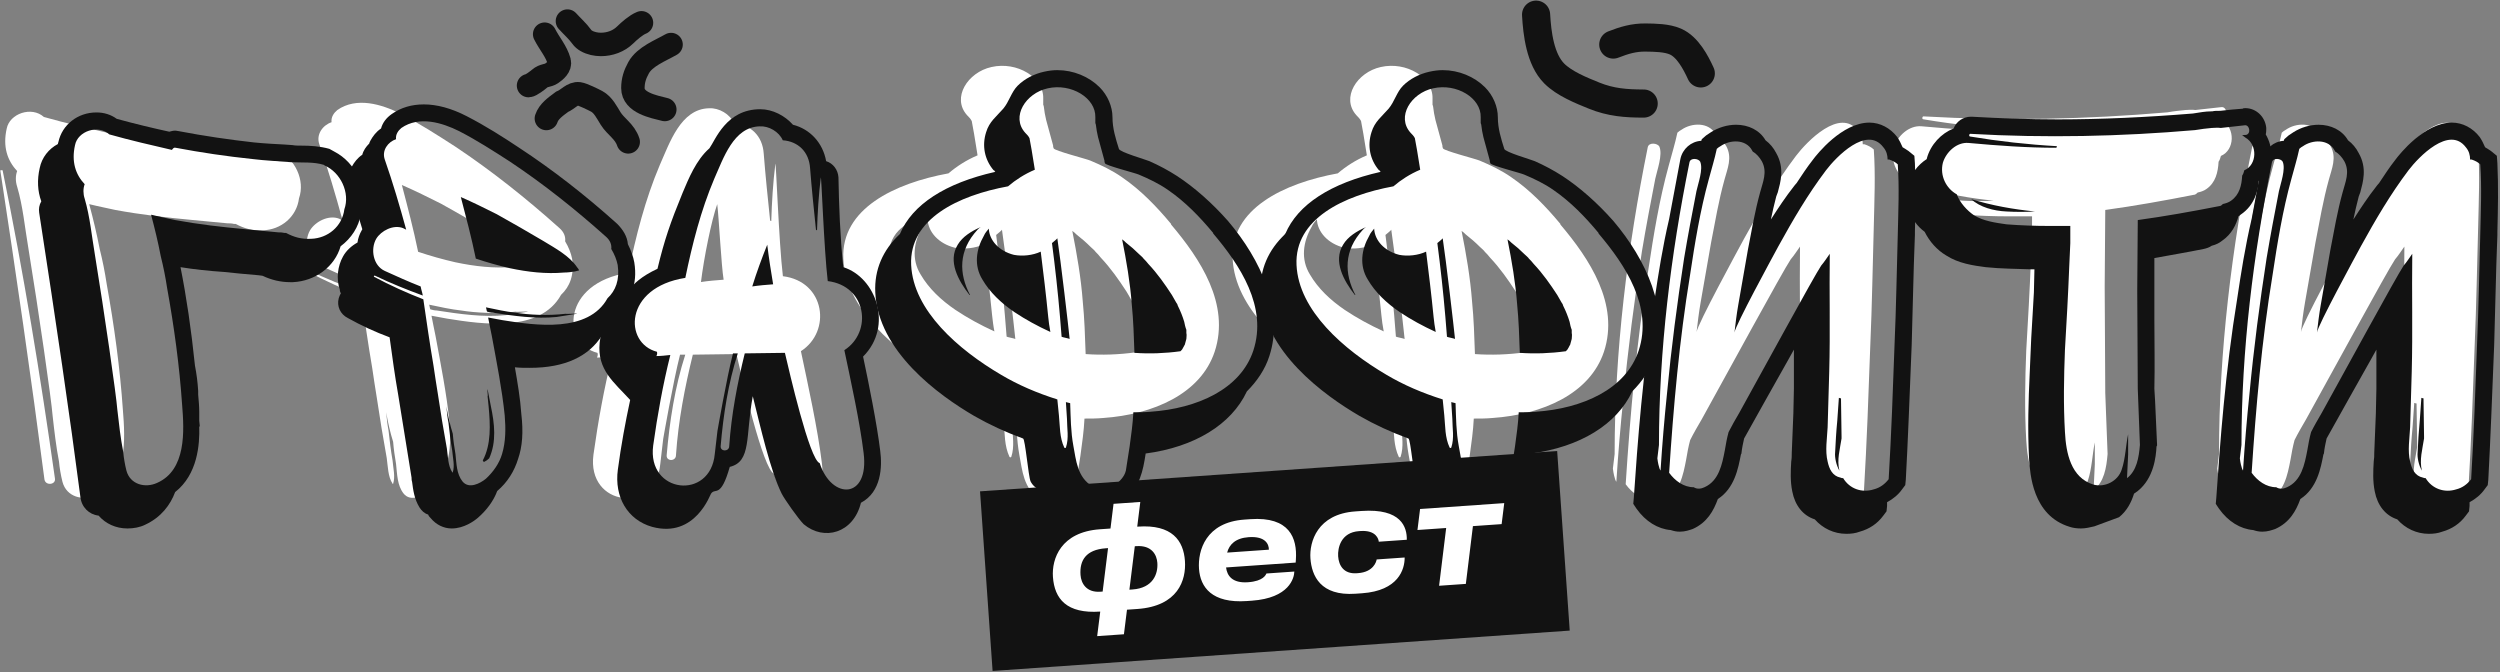
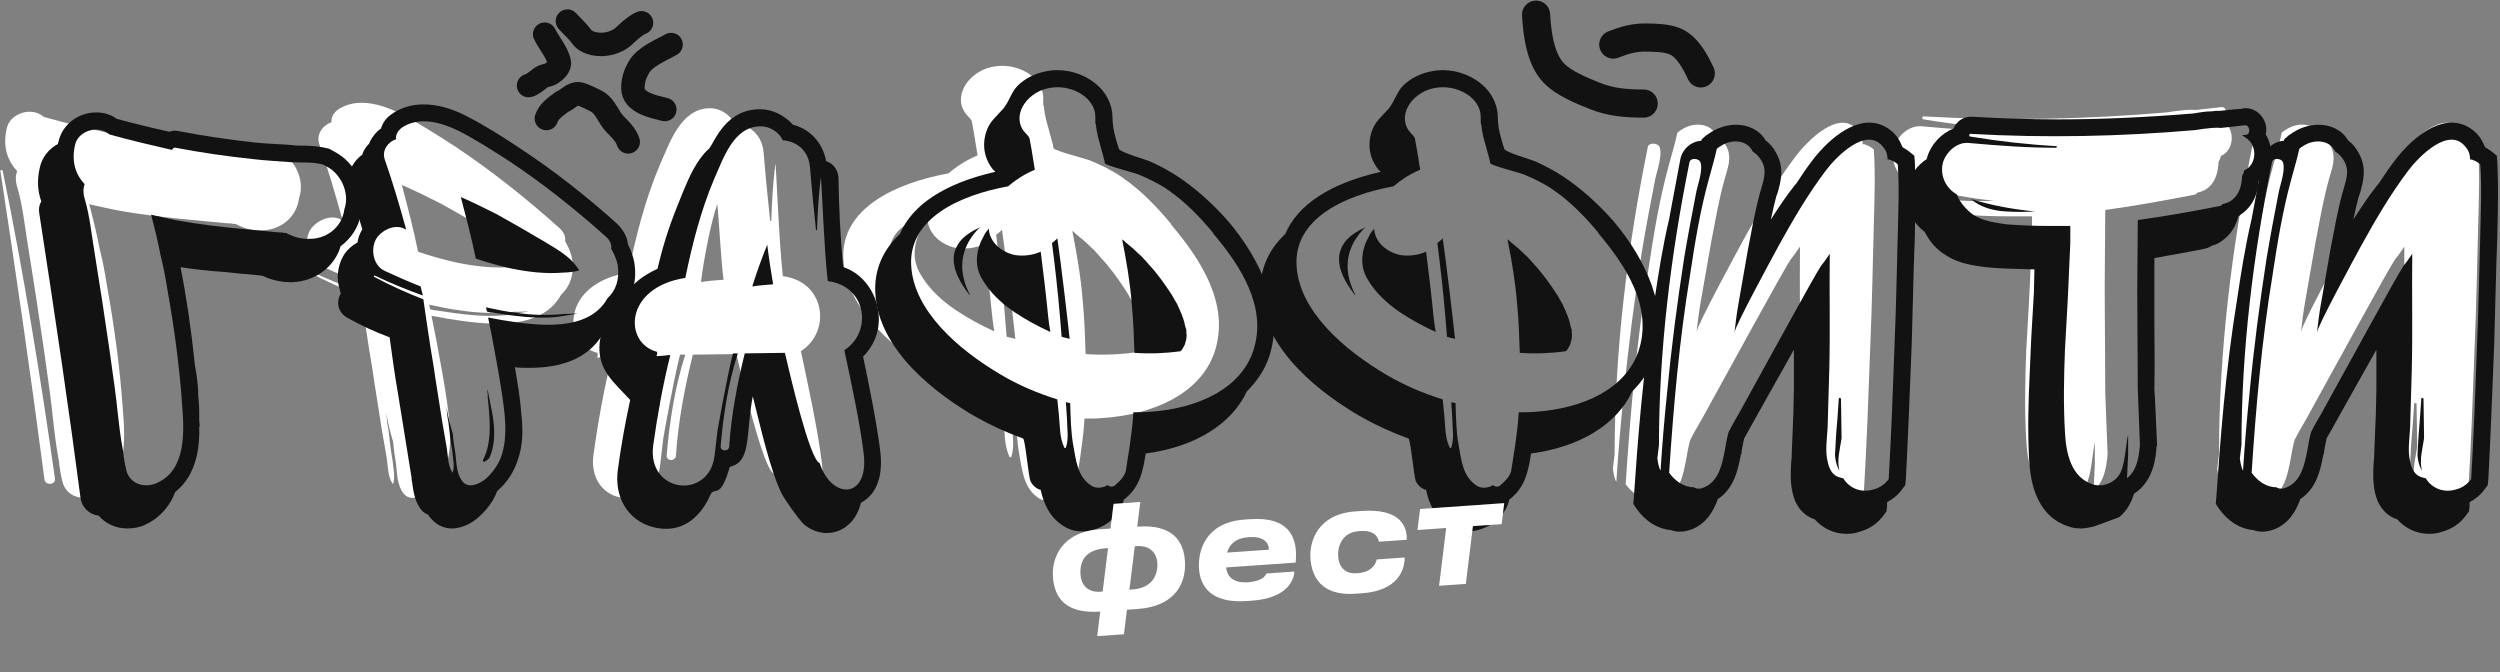
<svg xmlns="http://www.w3.org/2000/svg" width="1131" height="304" viewBox="0 0 1131 304" fill="none">
  <rect x="0" y="0" width="1131" height="304" fill="#808080" stroke="none" />
  <path d="M135.267 89.729C134.215 98.142 127.117 103.926 118.967 104.188C114.235 104.451 110.555 103.4 106.611 101.297H105.823C104.771 101.034 103.983 101.034 102.931 101.034L86.369 99.456C75.064 98.405 63.497 97.09 52.193 94.987C48.775 94.198 44.569 93.41 40.363 92.358C42.203 99.194 43.78 105.766 45.095 112.601C46.409 117.859 47.461 123.117 48.249 128.374C51.667 147.303 54.296 166.494 55.61 185.685C56.662 198.567 57.714 217.758 43.255 224.067C37.471 226.696 30.11 224.856 28.27 218.021C27.481 214.866 26.955 211.711 26.692 208.819C25.378 201.984 24.589 195.149 23.8 188.051C23.275 180.953 17.491 140.73 12.759 111.812C11.182 102.611 10.393 93.41 7.764 84.472C6.975 82.106 6.975 79.477 7.764 77.373C3.295 72.641 1.192 66.332 3.032 58.182C4.346 51.347 14.336 47.929 19.857 52.925C30.11 55.816 40.363 58.182 50.615 60.548C51.141 59.76 51.667 59.234 52.456 59.497C65.075 61.863 77.43 63.703 90.049 65.017C96.359 65.806 102.931 66.069 109.24 66.595C114.498 66.858 120.282 66.332 125.277 67.909L125.54 68.172C133.426 71.59 138.159 81.58 135.267 89.729ZM24.852 216.443C25.378 219.335 20.646 219.861 20.12 216.969C14.073 170.437 7.238 123.642 0.14 77.111C-0.123 77.111 1.192 76.848 1.192 77.111C10.656 123.38 18.28 169.911 24.852 216.443Z" fill="white" />
  <path d="M253.831 133.369C244.367 150.457 218.603 146.777 202.304 144.148C199.938 143.622 197.572 143.359 195.206 142.834C195.732 145.988 196.521 149.143 197.046 152.035C199.412 164.916 202.041 178.061 203.356 190.943C203.882 197.252 203.882 203.824 202.041 209.871C200.727 214.34 197.835 218.546 194.155 221.964C191.263 224.33 185.742 227.222 182.587 223.278C179.695 219.598 179.695 214.603 179.17 209.871C178.644 206.716 178.118 203.299 177.855 199.881C176.541 195.675 175.489 191.206 174.701 186.474C174.963 189.365 175.226 191.994 175.752 194.623C176.278 199.355 176.804 203.824 177.592 208.294C177.855 211.711 178.907 215.655 177.855 218.809C177.855 219.072 177.855 219.072 177.592 218.809C175.489 215.655 175.489 210.923 174.963 207.242L172.597 193.572C171.283 184.633 169.706 175.695 168.391 166.494C166.551 155.715 164.974 144.674 163.396 133.895C155.247 130.74 147.097 127.06 139.21 122.854C138.947 122.591 139.21 122.065 139.736 122.328C147.36 126.008 155.247 129.163 163.133 132.055C162.87 130.478 162.345 129.163 162.082 127.586C156.035 125.22 150.252 122.591 144.468 119.962C138.684 117.333 137.37 109.183 140.262 104.188C142.628 100.245 148.674 97.09 153.406 98.931L154.984 99.719C151.829 88.152 148.411 76.585 144.468 65.28C142.891 60.811 146.045 56.605 149.989 55.291C149.726 52.925 151.04 51.084 152.618 49.77C161.293 43.723 172.597 47.141 181.01 51.347C189.685 55.816 197.835 61.074 205.985 66.332C222.547 77.373 238.057 89.729 253.042 103.137C255.145 104.977 255.934 107.08 255.671 109.183C257.249 111.812 258.3 114.441 258.826 117.07C259.878 124.431 257.774 129.689 253.831 133.369ZM222.284 105.24C214.66 100.771 207.036 96.302 199.412 92.095C193.629 89.204 187.845 86.312 181.799 83.683C184.428 93.673 187.056 103.663 189.16 113.915C194.68 115.756 200.201 117.333 205.985 118.647C214.66 120.488 223.598 121.539 232.537 120.751C234.377 120.751 236.217 120.488 237.795 120.225L239.898 119.699C239.635 119.173 239.372 118.647 238.846 118.122C235.166 112.601 228.33 108.92 222.284 105.24ZM208.614 140.467C203.882 139.942 199.149 138.89 194.155 137.839C194.417 138.627 194.417 139.416 194.68 139.942C195.732 140.205 196.521 140.467 197.572 140.467C207.825 142.045 218.603 143.622 228.856 142.571L238.846 140.993C238.846 140.73 233.325 141.256 233.325 140.993C224.387 142.045 215.186 141.519 208.614 140.467ZM195.469 186.736C196.258 195.412 196.783 205.139 192.577 213.026L193.103 213.814C194.155 213.289 194.943 212.763 195.732 211.974C199.412 203.824 198.361 194.886 196.521 186.211L194.943 178.061C194.68 178.324 195.206 181.479 194.943 181.479L195.469 186.736Z" fill="white" />
  <path d="M350.24 214.34C345.246 212.763 335.256 169.123 333.152 160.184L313.436 160.447C309.755 175.432 306.863 190.417 305.812 205.928C305.812 208.819 301.343 208.819 301.605 205.928C302.92 190.68 305.286 175.169 310.018 160.447H307.652C304.497 172.803 300.028 198.567 300.028 198.567L298.714 209.871C296.611 232.743 265.326 229.325 268.481 205.665C270.584 190.68 273.213 175.958 276.894 161.236C274.528 161.499 272.162 161.762 270.058 161.762C270.321 161.236 270.584 160.447 270.321 159.659C254.022 155.452 254.022 128.112 284.255 123.38C287.672 106.817 291.878 90.255 298.451 74.745C302.92 64.755 307.915 49.244 320.797 48.981C325.266 48.718 330.261 51.61 332.101 55.816C339.462 56.342 344.983 61.337 345.508 69.487C346.297 79.477 347.349 89.729 348.4 99.719C348.663 99.982 348.663 99.982 348.926 99.982C349.189 91.307 349.715 82.631 350.766 74.219C351.029 71.59 352.344 109.709 354.184 124.957C373.375 127.323 376.267 149.932 362.334 158.87C365.488 173.855 369.957 194.097 371.798 209.345C374.689 232.217 356.024 232.48 350.24 214.34ZM317.116 127.586C320.534 127.06 323.951 126.797 327.369 126.534C326.317 120.225 325.266 98.931 324.477 92.358C321.848 99.719 318.431 116.807 317.116 127.586Z" fill="white" />
  <path d="M529.792 101.559C542.936 117.07 556.607 137.576 549.509 159.133C543.199 178.061 521.905 187.525 499.033 189.103C496.141 189.365 493.513 189.365 490.621 189.365C490.358 194.886 489.569 200.407 488.78 206.191C488.255 210.134 487.466 214.077 486.94 218.021C486.152 221.175 484.048 223.016 481.419 225.382C480.368 226.17 478.791 225.907 478.002 225.119C475.899 226.433 472.744 226.959 470.378 225.645C463.017 221.175 462.491 212.763 461.177 205.928C459.862 198.83 459.862 191.994 459.599 184.896L457.496 184.37C457.759 186.999 457.759 189.891 458.022 192.52C458.022 197.252 459.074 201.984 457.496 206.716C457.233 206.979 456.971 206.979 456.708 206.716C454.342 201.721 454.605 196.201 454.079 190.943L453.29 183.056C443.3 179.901 434.099 175.958 425.686 170.963C404.655 158.607 382.572 139.416 381.521 117.07C380.469 94.461 404.655 82.894 429.104 78.425C432.784 75.27 437.254 72.379 442.249 70.275L440.671 60.548C440.408 58.708 439.883 56.605 439.62 54.765C439.094 53.713 438.305 52.925 437.517 52.136C430.418 44.249 437.779 32.682 448.558 30.316C460.125 27.687 472.218 35.048 471.955 44.512V47.404C471.955 47.404 472.218 47.929 472.218 48.192C472.481 50.295 472.744 52.136 473.27 54.239L476.425 65.806C476.425 66.332 476.425 66.595 476.687 67.121C476.95 68.172 491.409 71.853 493.25 72.641C498.245 74.745 503.24 77.111 507.709 80.265C516.121 86.049 523.219 93.41 529.792 101.297V101.559ZM404.392 107.08C399.397 115.23 404.655 124.694 410.176 131.792H410.439C404.918 121.276 404.655 109.972 414.119 99.719C414.645 99.194 415.171 98.668 415.697 98.405C410.964 100.508 406.758 103.137 404.392 107.08ZM432.259 140.205C437.779 143.885 443.563 147.04 449.872 149.932C449.347 147.303 449.084 144.937 448.821 142.571C447.769 131.792 446.455 121.013 445.14 110.498C441.197 112.338 436.202 112.864 431.996 112.075C424.635 110.235 419.903 104.977 419.64 99.194C418.851 100.245 417.8 101.297 417.274 102.611C413.33 109.446 412.279 117.333 416.485 124.168C420.166 130.478 425.686 135.735 432.259 140.205ZM455.393 152.298C455.919 152.561 458.811 153.086 459.337 153.349C458.811 147.828 454.867 114.178 453.29 103.926C453.29 104.188 450.924 106.029 450.661 106.292C452.238 118.385 453.553 130.215 454.605 142.571L455.393 152.298ZM516.647 153.349C516.647 152.298 516.91 151.509 516.647 150.457V149.143V148.88C516.121 147.566 515.858 146.251 515.595 144.937C514.807 142.308 513.755 139.679 512.441 137.05C512.441 136.787 512.178 136.524 512.178 136.261L511.652 135.473C511.126 134.421 510.338 133.107 509.549 131.792C506.131 126.534 502.451 121.276 497.982 116.544C497.193 115.493 496.404 114.704 495.616 113.915C495.616 113.653 493.513 111.812 493.513 111.812C491.409 109.709 489.306 107.869 486.94 106.029C486.414 105.503 485.889 104.977 485.1 104.451C487.203 114.967 489.043 125.746 489.832 136.261C490.621 144.148 490.884 152.298 491.147 160.184C498.507 160.71 506.131 160.447 513.755 159.396C514.018 159.133 514.807 158.344 514.807 158.081C515.07 157.818 515.595 156.504 515.858 156.241L516.647 153.349Z" fill="white" />
-   <path d="M705.909 101.559C719.053 117.07 732.724 137.576 725.626 159.133C719.316 178.061 698.022 187.525 675.15 189.103C672.259 189.365 669.63 189.365 666.738 189.365C666.475 194.886 665.686 200.407 664.898 206.191C664.372 210.134 663.583 214.077 663.057 218.021C662.269 221.175 660.165 223.016 657.537 225.382C656.485 226.17 654.908 225.907 654.119 225.119C652.016 226.433 648.861 226.959 646.495 225.645C639.134 221.175 638.608 212.763 637.294 205.928C635.979 198.83 635.979 191.994 635.717 184.896L633.613 184.37C633.876 186.999 633.876 189.891 634.139 192.52C634.139 197.252 635.191 201.984 633.613 206.716C633.351 206.979 633.088 206.979 632.825 206.716C630.459 201.721 630.722 196.201 630.196 190.943L629.407 183.056C619.417 179.901 610.216 175.958 601.803 170.963C580.772 158.607 558.689 139.416 557.638 117.07C556.586 94.461 580.772 82.894 605.221 78.425C608.902 75.27 613.371 72.379 618.366 70.275L616.788 60.548C616.525 58.708 616 56.605 615.737 54.765C615.211 53.713 614.422 52.925 613.634 52.136C606.536 44.249 613.896 32.682 624.675 30.316C636.242 27.687 648.335 35.048 648.072 44.512V47.404C648.072 47.404 648.335 47.929 648.335 48.192C648.598 50.295 648.861 52.136 649.387 54.239L652.542 65.806C652.542 66.332 652.542 66.595 652.805 67.121C653.067 68.172 667.526 71.853 669.367 72.641C674.362 74.745 679.357 77.111 683.826 80.265C692.238 86.049 699.336 93.41 705.909 101.297V101.559ZM580.509 107.08C575.514 115.23 580.772 124.694 586.293 131.792H586.556C581.035 121.276 580.772 109.972 590.236 99.719C590.762 99.194 591.288 98.668 591.814 98.405C587.081 100.508 582.875 103.137 580.509 107.08ZM608.376 140.205C613.896 143.885 619.68 147.04 625.99 149.932C625.464 147.303 625.201 144.937 624.938 142.571C623.886 131.792 622.572 121.013 621.257 110.498C617.314 112.338 612.319 112.864 608.113 112.075C600.752 110.235 596.02 104.977 595.757 99.194C594.968 100.245 593.917 101.297 593.391 102.611C589.448 109.446 588.396 117.333 592.602 124.168C596.283 130.478 601.803 135.735 608.376 140.205ZM631.51 152.298C632.036 152.561 634.928 153.086 635.454 153.349C634.928 147.828 630.984 114.178 629.407 103.926C629.407 104.188 627.041 106.029 626.778 106.292C628.356 118.385 629.67 130.215 630.722 142.571L631.51 152.298ZM692.764 153.349C692.764 152.298 693.027 151.509 692.764 150.457V149.143V148.88C692.238 147.566 691.975 146.251 691.713 144.937C690.924 142.308 689.872 139.679 688.558 137.05C688.558 136.787 688.295 136.524 688.295 136.261L687.769 135.473C687.243 134.421 686.455 133.107 685.666 131.792C682.248 126.534 678.568 121.276 674.099 116.544C673.31 115.493 672.521 114.704 671.733 113.915C671.733 113.653 669.63 111.812 669.63 111.812C667.526 109.709 665.423 107.869 663.057 106.029C662.532 105.503 662.006 104.977 661.217 104.451C663.32 114.967 665.16 125.746 665.949 136.261C666.738 144.148 667.001 152.298 667.264 160.184C674.625 160.71 682.248 160.447 689.872 159.396C690.135 159.133 690.924 158.344 690.924 158.081C691.187 157.818 691.713 156.504 691.975 156.241L692.764 153.349Z" fill="white" />
  <path d="M847.71 67.646C848.499 78.951 847.973 90.518 847.71 102.085C847.184 119.962 846.922 138.101 846.133 155.978C845.344 178.061 844.556 200.144 843.241 222.227C841.401 224.593 839.035 226.433 835.88 227.222C830.096 229.062 824.05 226.959 820.895 221.701C820.369 221.701 820.107 221.701 819.581 221.438C815.637 220.65 814.06 217.232 813.271 213.551C811.957 208.294 813.008 202.247 813.271 196.726L814.06 169.386C814.586 149.932 814.06 130.74 814.323 111.549C813.008 113.39 811.694 115.493 810.117 117.333C806.699 122.328 780.41 170.7 769.894 189.628C768.054 192.783 766.214 195.938 764.636 199.092C763.848 201.984 763.322 204.876 762.796 208.031C761.482 214.866 759.904 223.016 752.806 226.17C751.229 226.959 749.126 227.222 747.548 226.17C742.553 226.17 738.347 223.016 735.455 219.072C737.558 186.737 740.45 154.138 745.708 122.065C748.074 106.292 750.703 90.255 754.909 75.007C756.224 70.012 757.801 65.017 758.853 60.023C759.379 59.497 760.167 58.971 760.693 58.708C765.162 55.553 773.049 55.028 776.204 60.811C776.204 61.074 776.466 61.074 776.466 61.337C778.307 62.389 779.884 64.229 780.936 66.069C783.827 71.327 781.461 76.322 780.147 81.317C777.518 90.781 775.941 100.245 774.1 109.709L769.368 136.787C768.58 141.256 768.054 145.725 767.528 150.194C768.054 146.514 785.668 114.178 789.085 107.869C796.183 94.987 803.544 82.368 812.483 70.538C817.478 63.966 832.462 48.455 840.612 59.234C842.189 61.074 842.715 63.177 842.715 65.28H843.504C845.081 65.806 846.659 66.595 847.71 67.646ZM748.863 80.791C746.76 91.57 744.657 102.611 742.816 113.653C739.399 135.735 736.507 157.818 734.404 180.164C733.089 192.783 732.038 205.402 731.249 217.758C731.249 218.284 730.986 217.495 730.723 216.969C730.46 216.18 729.935 214.34 729.672 211.974L730.46 205.402C730.46 158.87 736.244 112.075 745.445 66.595C745.971 64.229 749.914 64.755 750.703 66.332C752.28 70.012 749.652 77.111 748.863 80.791ZM820.107 202.247V201.196C820.107 195.149 819.844 189.103 819.844 183.319V182.53C819.318 182.53 819.055 182.267 818.792 182.267L818.003 193.572C817.478 198.83 817.215 203.824 816.952 209.082C816.689 211.448 817.478 215.392 819.055 218.021C817.741 212.763 819.318 207.505 820.107 202.247Z" fill="white" />
  <path d="M1004.74 70.538C1004.48 71.59 1004.21 72.379 1003.69 73.167C1003.42 77.899 1002.37 82.631 998.167 85.523C997.115 86.312 995.538 86.838 994.223 87.1C993.697 87.626 993.172 88.152 992.383 88.152C978.975 90.781 965.831 93.147 952.423 94.987C952.423 106.554 952.16 118.122 952.16 129.689C952.16 145.725 952.423 161.762 952.423 177.798C952.686 186.999 953.212 196.201 953.475 205.402C952.949 211.711 951.898 218.021 947.166 221.701V221.175C947.428 217.495 947.428 213.814 947.691 210.134V200.144C946.64 204.876 946.377 212.237 944.537 217.495C942.696 223.278 936.124 226.433 930.603 224.856C919.562 221.438 917.196 209.345 916.67 199.092C915.881 185.685 916.144 172.015 916.67 158.607C917.459 145.2 918.247 131.529 918.773 117.859L919.299 106.292V97.879C915.881 97.879 912.464 97.879 909.046 97.879C901.948 97.879 894.85 97.616 888.015 97.09C882.494 96.302 876.71 95.513 871.978 92.621C868.561 90.255 865.143 86.575 863.566 82.368C858.308 79.477 855.153 73.167 856.731 66.858C858.308 61.6 863.566 56.605 869.349 57.131C883.809 58.445 898.005 59.497 912.464 59.497C912.464 59.234 912.727 58.971 912.727 58.708C898.53 57.919 884.334 56.342 870.138 53.976C869.349 53.976 869.612 52.399 870.401 52.662C907.206 54.765 944.011 53.976 980.553 50.821C983.445 50.295 986.074 50.033 988.702 49.77C990.017 49.77 991.594 49.507 993.172 49.77C997.115 49.244 1001.06 48.981 1005 48.455C1007.37 48.192 1008.16 52.662 1005.53 53.187C1005 53.187 1004.21 53.187 1003.69 53.45C1004.21 53.713 1004.74 53.976 1005.26 54.502C1011.31 57.919 1011.05 67.909 1004.74 70.538ZM888.015 90.781C892.484 91.044 897.216 91.044 901.948 90.781C891.432 89.729 880.917 87.889 870.664 84.734C874.87 88.678 881.705 90.518 888.015 90.781Z" fill="white" />
  <path d="M1121.13 67.646C1121.92 78.951 1121.39 90.518 1121.13 102.085C1120.6 119.962 1120.34 138.101 1119.55 155.978C1118.76 178.061 1117.97 200.144 1116.66 222.227C1114.82 224.593 1112.45 226.433 1109.3 227.222C1103.51 229.062 1097.47 226.959 1094.31 221.701C1093.79 221.701 1093.52 221.701 1093 221.438C1089.06 220.65 1087.48 217.232 1086.69 213.551C1085.37 208.294 1086.43 202.247 1086.69 196.726L1087.48 169.386C1088 149.932 1087.48 130.74 1087.74 111.549C1086.43 113.39 1085.11 115.493 1083.53 117.333C1080.12 122.328 1053.83 170.7 1043.31 189.628C1041.47 192.783 1039.63 195.938 1038.05 199.092C1037.27 201.984 1036.74 204.876 1036.21 208.031C1034.9 214.866 1033.32 223.016 1026.22 226.17C1024.65 226.959 1022.54 227.222 1020.97 226.17C1015.97 226.17 1011.77 223.016 1008.87 219.072C1010.98 186.737 1013.87 154.138 1019.13 122.065C1021.49 106.292 1024.12 90.255 1028.33 75.007C1029.64 70.012 1031.22 65.017 1032.27 60.023C1032.8 59.497 1033.59 58.971 1034.11 58.708C1038.58 55.553 1046.47 55.028 1049.62 60.811C1049.62 61.074 1049.88 61.074 1049.88 61.337C1051.72 62.389 1053.3 64.229 1054.35 66.069C1057.25 71.327 1054.88 76.322 1053.56 81.317C1050.94 90.781 1049.36 100.245 1047.52 109.709L1042.79 136.787C1042 141.256 1041.47 145.725 1040.95 150.194C1041.47 146.514 1059.09 114.178 1062.5 107.869C1069.6 94.987 1076.96 82.368 1085.9 70.538C1090.9 63.966 1105.88 48.455 1114.03 59.234C1115.61 61.074 1116.13 63.177 1116.13 65.28H1116.92C1118.5 65.806 1120.08 66.595 1121.13 67.646ZM1022.28 80.791C1020.18 91.57 1018.07 102.611 1016.23 113.653C1012.82 135.735 1009.92 157.818 1007.82 180.164C1006.51 192.783 1005.46 205.402 1004.67 217.758C1004.67 218.284 1004.4 217.495 1004.14 216.969C1003.88 216.18 1003.35 214.34 1003.09 211.974L1003.88 205.402C1003.88 158.87 1009.66 112.075 1018.86 66.595C1019.39 64.229 1023.33 64.755 1024.12 66.332C1025.7 70.012 1023.07 77.111 1022.28 80.791ZM1093.52 202.247V201.196C1093.52 195.149 1093.26 189.103 1093.26 183.319V182.53C1092.74 182.53 1092.47 182.267 1092.21 182.267L1091.42 193.572C1090.9 198.83 1090.63 203.824 1090.37 209.082C1090.11 211.448 1090.9 215.392 1092.47 218.021C1091.16 212.763 1092.74 207.505 1093.52 202.247Z" fill="white" />
  <path d="M151.183 68.547C161.114 73.634 166.686 85.746 163.294 96.646C162.326 102.702 158.934 107.789 154.09 111.422C151.425 120.627 142.705 127.167 132.531 127.652H131.32C126.96 127.652 122.842 126.683 118.724 124.745L116.786 124.503C110.73 124.018 106.128 123.534 101.526 123.049C94.259 122.565 87.719 121.838 81.663 120.869C84.327 134.192 86.507 148.968 88.203 165.44C88.93 169.073 89.414 172.949 89.656 176.825V178.52C89.899 181.185 90.141 183.849 90.141 186.514V186.998V190.389L90.383 192.812L90.141 193.054C90.383 201.048 89.414 214.612 79.24 222.606C77.06 228.42 72.942 233.991 65.676 237.382C63.253 238.593 60.346 239.078 57.682 239.078C52.353 239.078 47.751 236.898 44.602 233.264C40.241 232.78 36.85 229.389 36.366 224.786C31.521 187.483 25.465 146.546 17.714 96.162C17.472 94.466 17.714 92.771 18.683 91.075C16.987 86.473 16.745 81.386 17.956 76.057C18.925 71.212 22.074 67.336 26.192 65.156C26.192 64.672 26.434 64.43 26.434 64.187C28.13 56.436 35.154 50.865 43.633 50.865C47.024 50.865 50.173 51.834 52.837 53.772C60.831 55.952 68.825 57.889 76.576 59.585C77.545 59.343 78.272 59.1 79.24 59.1C79.967 59.1 80.452 59.343 80.936 59.343C92.321 61.523 103.948 63.218 114.848 64.43C119.693 64.914 124.295 65.156 128.898 65.398L132.289 65.641C133.5 65.883 134.953 65.883 136.407 65.883C140.283 65.883 144.643 66.125 149.003 67.336L151.183 68.547ZM155.785 94.708C158.45 87.199 154.09 77.995 146.823 74.846L146.581 74.603C141.978 73.15 136.649 73.634 131.804 73.392C125.991 72.908 119.935 72.665 114.122 71.939C102.495 70.728 91.11 69.032 79.483 66.852C78.756 66.61 78.272 67.094 77.787 67.821C68.34 65.641 58.893 63.461 49.446 60.796C44.359 56.194 35.154 59.343 33.943 65.641C32.248 73.15 34.186 78.963 38.303 83.324C37.577 85.261 37.577 87.684 38.303 89.864C40.726 98.1 41.453 106.578 42.906 115.056C47.266 141.701 52.595 178.762 53.08 185.303C53.806 191.843 54.533 198.141 55.744 204.439C55.986 207.103 56.471 210.01 57.197 212.917C58.893 219.215 65.676 220.91 71.005 218.488C84.327 212.675 83.358 194.992 82.389 183.123C81.178 165.44 78.756 147.757 75.607 130.316C74.88 125.472 73.911 120.627 72.7 115.782C71.489 109.484 70.036 103.429 68.34 97.131C72.216 98.1 76.091 98.826 79.24 99.553C89.656 101.491 100.315 102.702 110.73 103.671L125.991 105.124C126.96 105.124 127.687 105.124 128.655 105.367H129.382C133.016 107.304 136.407 108.273 140.767 108.031C148.276 107.789 154.816 102.46 155.785 94.708Z" fill="#121212" />
  <path d="M286.955 118.689C288.651 129.105 284.775 135.645 280.899 139.763C279.93 141.459 278.477 143.154 277.023 144.85C275.812 147.515 274.117 149.937 272.421 151.633C266.365 161.322 255.465 166.409 239.72 166.409C237.298 166.409 235.118 166.409 232.938 166.166C234.149 173.191 235.36 180.216 235.844 187.24C236.813 195.476 236.329 202.016 234.391 207.588C232.695 213.159 229.546 218.246 224.944 222.122C223.248 226.724 220.099 230.842 216.224 234.233C214.528 235.687 209.926 239.078 204.354 239.078C200.721 239.078 197.33 237.382 194.907 234.475C194.423 233.991 193.938 233.506 193.696 232.78C192.001 232.295 190.789 231.084 189.821 229.631C187.398 225.755 186.914 221.637 186.429 218.004C186.187 217.277 186.187 216.55 186.187 216.066L180.131 178.52C178.678 170.284 177.467 161.564 176.256 152.601C169.715 150.179 163.417 147.272 157.362 143.881C153.97 142.186 152.275 138.552 153.244 134.919C153.486 134.192 153.728 133.465 154.213 132.739C153.97 132.254 153.728 131.77 153.728 131.043C152.033 125.956 152.759 120.385 155.182 116.025C156.635 113.36 159.057 111.18 161.722 109.727C161.964 107.789 162.691 105.851 163.66 104.155C163.66 104.155 163.902 103.913 163.902 103.671C162.206 97.857 160.268 92.044 158.331 86.715C157.119 83.081 157.362 78.963 159.057 75.572C160.268 73.392 161.722 71.454 163.902 70.001C164.386 68.063 165.598 66.368 167.051 64.914C167.051 64.672 167.293 64.187 167.535 63.703C168.746 61.523 170.2 59.585 172.38 58.132C173.107 55.467 174.802 53.287 177.225 51.591C181.342 48.685 186.187 47.231 191.758 47.231C197.572 47.231 204.112 48.927 211.137 52.56C219.615 56.92 227.608 62.007 234.875 66.852C249.651 76.541 264.67 88.168 279.204 101.249C281.868 103.913 283.806 107.062 284.048 110.453C285.502 113.36 286.47 116.025 286.955 118.689ZM274.843 134.919C278.477 131.527 280.415 126.683 279.446 119.9C278.961 117.478 277.992 115.056 276.539 112.633C276.781 110.696 276.055 108.758 274.117 107.062C260.31 94.708 246.018 83.324 230.757 73.15C223.248 68.305 215.739 63.461 207.746 59.343C199.994 55.467 189.578 52.318 181.585 57.889C180.131 59.1 178.92 60.796 179.162 62.976C175.529 64.187 172.622 68.063 174.076 72.181C177.709 82.597 180.858 93.255 183.765 103.913L182.311 103.186C177.951 101.491 172.38 104.398 170.2 108.031C167.535 112.633 168.746 120.143 174.076 122.565C179.405 124.987 184.734 127.41 190.305 129.59C190.547 131.043 191.032 132.254 191.274 133.708C184.007 131.043 176.74 128.136 169.715 124.745C169.231 124.503 168.989 124.987 169.231 125.229C176.498 129.105 184.007 132.496 191.516 135.403C192.97 145.335 194.423 155.508 196.119 165.44C197.33 173.918 198.783 182.154 199.994 190.389L202.174 202.985C202.659 206.377 202.659 210.737 204.597 213.644C204.839 213.886 204.839 213.886 204.839 213.644C205.808 210.737 204.839 207.103 204.597 203.954C203.87 199.836 203.385 195.718 202.901 191.358C202.417 188.936 202.174 186.514 201.932 183.849C202.659 188.209 203.628 192.327 204.839 196.203C205.081 199.352 205.566 202.501 206.05 205.408C206.534 209.768 206.534 214.37 209.199 217.761C212.106 221.395 217.193 218.73 219.857 216.55C223.248 213.401 225.913 209.526 227.124 205.408C228.82 199.836 228.82 193.781 228.335 187.967C227.124 176.098 224.702 163.986 222.522 152.117C222.037 149.452 221.31 146.546 220.826 143.639C223.006 144.123 225.186 144.366 227.366 144.85C242.385 147.272 266.123 150.664 274.843 134.919ZM245.776 109C251.347 112.391 257.645 115.782 261.036 120.869C261.521 121.354 261.763 121.838 262.005 122.323L260.067 122.807C258.614 123.049 256.918 123.292 255.223 123.292C246.987 124.018 238.751 123.049 230.757 121.354C225.428 120.143 220.342 118.689 215.255 116.994C213.317 107.547 210.895 98.342 208.472 89.137C214.044 91.559 219.373 94.224 224.702 96.888C231.726 100.764 238.751 104.882 245.776 109ZM233.18 141.459C239.236 142.428 247.714 142.912 255.949 141.943C255.949 142.186 261.036 141.701 261.036 141.943L251.832 143.397C242.385 144.366 232.453 142.912 223.006 141.459C222.037 141.459 221.31 141.217 220.342 140.974C220.099 140.49 220.099 139.763 219.857 139.037C224.459 140.005 228.82 140.974 233.18 141.459ZM221.068 184.091L220.584 179.247C220.826 179.247 220.342 176.34 220.584 176.098L222.037 183.607C223.733 191.601 224.702 199.836 221.31 207.346C220.584 208.072 219.857 208.557 218.888 209.041L218.404 208.314C222.279 201.048 221.795 192.085 221.068 184.091Z" fill="#121212" />
  <path d="M398.211 203.954C399.179 211.221 398.695 222.606 389.49 227.451C386.099 241.258 372.776 244.891 363.572 237.14C361.149 234.718 354.851 225.755 353.64 223.333C348.553 213.159 343.951 192.812 340.56 179.247C337.169 197.414 340.075 208.799 330.144 211.221C326.026 225.755 323.604 220.426 321.666 223.333C321.424 223.333 314.641 243.68 295.02 238.351C283.878 235.202 277.822 224.786 279.518 212.432C280.971 201.532 282.909 191.116 285.089 180.942C277.822 172.949 270.071 167.378 271.282 155.024C272.493 143.881 280.244 139.279 280.729 138.31C282.667 135.645 282.909 128.378 297.443 121.596C300.592 108.516 303.256 100.764 308.828 87.199C311.492 80.901 314.883 72.423 320.939 67.094C323.604 63.461 328.448 49.411 343.951 49.411C349.522 49.411 355.094 52.318 358.727 56.436C366.478 58.374 372.292 64.672 373.745 72.908C376.894 73.877 379.074 76.783 379.317 80.175C379.559 93.013 380.043 106.82 381.497 120.869C396.273 125.472 404.266 147.515 390.459 161.322C392.881 172.707 396.757 191.843 398.211 203.954ZM370.839 209.526C376.168 226.24 393.366 225.997 390.701 204.923C389.006 190.874 384.888 172.222 381.981 158.415C394.819 150.179 392.155 129.347 374.472 127.167C372.776 113.118 371.565 77.995 371.323 80.417C370.354 88.168 369.87 96.162 369.627 104.155C369.385 104.155 369.385 104.155 369.143 103.913C368.174 94.708 367.205 85.261 366.478 76.057C365.994 68.547 360.907 63.945 354.125 63.461C352.429 59.585 347.827 56.92 343.709 57.163C331.839 57.405 327.237 71.697 323.119 80.901C317.063 95.193 313.188 110.453 310.039 125.714C282.182 130.074 282.182 155.266 297.201 159.142C297.443 159.868 297.201 160.595 296.958 161.08C298.896 161.08 301.076 160.837 303.256 160.595C299.865 174.16 297.443 187.725 295.505 201.532C292.598 223.333 321.424 226.482 323.361 205.408L324.573 194.992C324.573 194.992 328.69 171.253 331.597 159.868H333.777C329.417 173.433 327.237 187.725 326.026 201.774C325.784 204.439 329.902 204.439 329.902 201.774C330.871 187.483 333.535 173.676 336.926 159.868L355.094 159.626C357.031 167.862 366.236 208.072 370.839 209.526ZM340.318 129.59C342.255 123.292 344.678 116.751 347.1 110.696C347.827 116.751 348.796 122.807 349.764 128.621C346.615 128.863 343.467 129.105 340.318 129.59Z" fill="#121212" />
  <path d="M555.607 100.037C570.383 117.478 581.041 140.49 574.259 161.08C572.321 167.135 568.688 172.464 564.085 177.067C557.061 192.085 540.347 202.259 518.304 205.165C517.093 213.159 515.639 220.184 509.099 225.513C508.857 225.755 508.615 225.997 508.372 225.997V226.24C506.192 236.898 491.659 244.165 481.727 238.351C474.702 234.233 472.038 227.451 470.827 221.637C468.889 221.153 467.193 219.699 466.224 217.761C465.255 215.581 463.802 198.625 462.833 198.383C454.839 195.476 447.573 192.085 440.79 188.209C424.561 178.762 397.189 158.899 395.978 132.254C395.493 122.08 399.369 113.118 407.12 105.851C412.691 92.528 427.71 82.839 450.237 77.752C450.237 77.752 450.237 77.51 449.995 77.51C449.995 77.268 449.753 77.026 449.51 77.026C445.393 72.181 444.181 65.883 446.119 59.827C447.573 54.983 450.722 52.803 453.871 49.169C456.535 46.02 457.504 41.66 460.411 38.753C463.56 35.604 467.92 33.424 472.28 32.455C474.46 31.971 476.398 31.729 478.336 31.729C485.603 31.729 492.627 34.635 497.472 39.48C501.106 43.113 503.286 48.2 503.286 53.045C503.286 58.132 504.739 62.734 506.192 67.336C506.435 68.79 518.304 72.181 519.999 72.908C524.36 74.846 528.478 77.026 532.595 79.69C540.347 84.777 548.34 91.802 555.607 100.037ZM566.992 158.657C573.532 138.794 560.936 119.9 548.825 105.609V105.367C542.769 98.1 536.229 91.317 528.478 85.988C524.36 83.081 519.757 80.901 515.155 78.963C513.459 78.237 500.137 74.846 499.894 73.877C499.652 73.392 499.652 73.15 499.652 72.665L496.745 62.007C496.261 60.069 496.019 58.374 495.776 56.436C495.776 56.194 495.534 55.709 495.534 55.709V53.045C495.776 44.325 484.634 37.542 473.976 39.964C464.044 42.144 457.262 52.803 463.802 60.069C464.529 60.796 465.255 61.523 465.74 62.492L466.709 67.821C467.193 70.728 467.678 73.877 468.162 76.783C463.56 78.721 459.442 81.386 456.051 84.293C433.523 88.41 411.238 99.069 412.207 119.9C413.176 140.49 433.523 158.173 452.902 169.558C460.653 174.16 469.131 177.793 478.336 180.7L479.063 187.967C479.547 192.812 479.305 197.899 481.485 202.501C481.727 202.743 481.969 202.743 482.212 202.501C483.665 198.141 482.696 193.781 482.696 189.421C482.454 186.998 482.454 184.334 482.212 181.911L484.149 182.396C484.392 188.936 484.392 195.234 485.603 201.774C486.814 208.072 487.298 215.824 494.081 219.942C496.261 221.153 499.168 220.668 501.105 219.457C501.832 220.184 503.286 220.426 504.255 219.699C506.677 217.519 508.615 215.824 509.341 212.917C509.826 209.283 510.552 205.65 511.037 202.016C511.764 196.687 512.49 191.601 512.733 186.514C515.397 186.514 517.819 186.514 520.484 186.271C541.558 184.818 561.179 176.098 566.992 158.657ZM495.534 55.709C495.292 54.983 495.292 54.74 495.534 55.709V55.709ZM442.244 103.913C433.523 113.36 433.765 123.776 438.852 133.465H438.61C433.523 126.925 428.679 118.205 433.281 110.696C435.461 107.062 439.337 104.64 443.697 102.702C443.212 102.944 442.728 103.429 442.244 103.913ZM470.827 113.845C472.038 123.534 473.249 133.465 474.218 143.397C474.46 145.577 474.702 147.757 475.187 150.179C469.373 147.515 464.044 144.608 458.957 141.217C452.902 137.099 447.815 132.254 444.424 126.441C440.548 120.143 441.517 112.876 445.15 106.578C445.635 105.367 446.604 104.398 447.33 103.429C447.573 108.758 451.933 113.602 458.715 115.298C462.591 116.025 467.193 115.54 470.827 113.845ZM475.914 109.969C476.156 109.727 478.336 108.031 478.336 107.789C479.789 117.236 483.423 148.241 483.907 153.328C483.423 153.086 480.758 152.601 480.274 152.359L479.547 143.397C478.578 132.012 477.367 121.112 475.914 109.969ZM536.713 150.664C536.956 151.633 536.713 152.359 536.713 153.328L535.987 155.993C535.744 156.235 535.26 157.446 535.018 157.688C535.018 157.931 534.291 158.657 534.049 158.899C527.024 159.868 519.999 160.111 513.217 159.626C512.975 152.359 512.733 144.85 512.006 137.583C511.279 127.894 509.584 117.963 507.646 108.273C508.372 108.758 508.857 109.242 509.341 109.727C511.521 111.422 513.459 113.118 515.397 115.056C515.397 115.056 517.335 116.751 517.335 116.994C518.062 117.72 518.788 118.447 519.515 119.416C523.633 123.776 527.024 128.621 530.173 133.465L532.111 136.857C532.353 137.099 532.353 137.341 532.595 137.583C532.595 137.825 532.838 138.068 532.838 138.31C534.049 140.732 535.018 143.154 535.744 145.577C535.987 146.788 536.229 147.999 536.713 149.21V149.452C536.713 149.695 536.713 149.937 536.713 150.664ZM438.852 133.465V133.708V133.465ZM536.713 153.328V154.055C536.713 153.813 536.713 153.57 536.713 153.328Z" fill="#121212" />
  <path d="M729.947 100.037C744.723 117.478 755.381 140.49 748.599 161.08C746.661 167.135 743.027 172.464 738.425 177.067C731.4 192.085 714.686 202.259 692.643 205.165C691.432 213.159 689.979 220.184 683.439 225.513C683.196 225.755 682.954 225.997 682.712 225.997V226.24C680.532 236.898 665.998 244.165 656.067 238.351C649.042 234.233 646.377 227.451 645.166 221.637C643.228 221.153 641.533 219.699 640.564 217.761C639.595 215.581 638.142 198.625 637.173 198.383C629.179 195.476 621.912 192.085 615.13 188.209C598.9 178.762 571.528 158.899 570.317 132.254C569.833 122.08 573.708 113.118 581.46 105.851C587.031 92.528 602.049 82.839 624.577 77.752C624.577 77.752 624.577 77.51 624.334 77.51C624.334 77.268 624.092 77.026 623.85 77.026C619.732 72.181 618.521 65.883 620.459 59.827C621.912 54.983 625.061 52.803 628.21 49.169C630.875 46.02 631.844 41.66 634.75 38.753C637.899 35.604 642.26 33.424 646.62 32.455C648.8 31.971 650.738 31.729 652.675 31.729C659.942 31.729 666.967 34.635 671.812 39.48C675.445 43.113 677.625 48.2 677.625 53.045C677.625 58.132 679.079 62.734 680.532 67.336C680.774 68.79 692.643 72.181 694.339 72.908C698.699 74.846 702.817 77.026 706.935 79.69C714.686 84.777 722.68 91.802 729.947 100.037ZM741.332 158.657C747.872 138.794 735.276 119.9 723.164 105.609V105.367C717.109 98.1 710.569 91.317 702.817 85.988C698.699 83.081 694.097 80.901 689.494 78.963C687.799 78.237 674.476 74.846 674.234 73.877C673.992 73.392 673.992 73.15 673.992 72.665L671.085 62.007C670.6 60.069 670.358 58.374 670.116 56.436C670.116 56.194 669.874 55.709 669.874 55.709V53.045C670.116 44.325 658.973 37.542 648.315 39.964C638.384 42.144 631.601 52.803 638.142 60.069C638.868 60.796 639.595 61.523 640.079 62.492L641.048 67.821C641.533 70.728 642.017 73.877 642.502 76.783C637.899 78.721 633.781 81.386 630.39 84.293C607.863 88.41 585.578 99.069 586.547 119.9C587.515 140.49 607.863 158.173 627.241 169.558C634.993 174.16 643.471 177.793 652.675 180.7L653.402 187.967C653.887 192.812 653.644 197.899 655.824 202.501C656.067 202.743 656.309 202.743 656.551 202.501C658.005 198.141 657.036 193.781 657.036 189.421C656.793 186.998 656.793 184.334 656.551 181.911L658.489 182.396C658.731 188.936 658.731 195.234 659.942 201.774C661.154 208.072 661.638 215.824 668.42 219.942C670.6 221.153 673.507 220.668 675.445 219.457C676.172 220.184 677.625 220.426 678.594 219.699C681.016 217.519 682.954 215.824 683.681 212.917C684.165 209.283 684.892 205.65 685.377 202.016C686.103 196.687 686.83 191.601 687.072 186.514C689.737 186.514 692.159 186.514 694.824 186.271C715.898 184.818 735.518 176.098 741.332 158.657ZM669.874 55.709C669.632 54.983 669.632 54.74 669.874 55.709V55.709ZM616.583 103.913C607.863 113.36 608.105 123.776 613.192 133.465H612.95C607.863 126.925 603.018 118.205 607.621 110.696C609.801 107.062 613.676 104.64 618.036 102.702C617.552 102.944 617.068 103.429 616.583 103.913ZM645.166 113.845C646.377 123.534 647.589 133.465 648.558 143.397C648.8 145.577 649.042 147.757 649.526 150.179C643.713 147.515 638.384 144.608 633.297 141.217C627.241 137.099 622.154 132.254 618.763 126.441C614.887 120.143 615.856 112.876 619.49 106.578C619.974 105.367 620.943 104.398 621.67 103.429C621.912 108.758 626.272 113.602 633.055 115.298C636.93 116.025 641.533 115.54 645.166 113.845ZM650.253 109.969C650.495 109.727 652.675 108.031 652.675 107.789C654.129 117.236 657.762 148.241 658.247 153.328C657.762 153.086 655.098 152.601 654.613 152.359L653.887 143.397C652.918 132.012 651.707 121.112 650.253 109.969ZM711.053 150.664C711.295 151.633 711.053 152.359 711.053 153.328L710.326 155.993C710.084 156.235 709.6 157.446 709.357 157.688C709.357 157.931 708.631 158.657 708.388 158.899C701.364 159.868 694.339 160.111 687.557 159.626C687.314 152.359 687.072 144.85 686.345 137.583C685.619 127.894 683.923 117.963 681.985 108.273C682.712 108.758 683.197 109.242 683.681 109.727C685.861 111.422 687.799 113.118 689.737 115.056C689.737 115.056 691.675 116.751 691.675 116.994C692.401 117.72 693.128 118.447 693.855 119.416C697.973 123.776 701.364 128.621 704.513 133.465L706.451 136.857C706.693 137.099 706.693 137.341 706.935 137.583C706.935 137.825 707.177 138.068 707.177 138.31C708.388 140.732 709.357 143.154 710.084 145.577C710.326 146.788 710.569 147.999 711.053 149.21V149.452C711.053 149.695 711.053 149.937 711.053 150.664ZM613.192 133.465V133.708V133.465ZM711.053 153.328V154.055C711.053 153.813 711.053 153.57 711.053 153.328Z" fill="#121212" />
  <path d="M866.304 73.877C866.788 84.293 866.546 94.708 866.304 104.882V106.335C866.061 110.696 866.061 115.298 865.819 119.9C865.577 131.77 865.093 143.881 864.85 155.993C863.881 179.974 863.155 199.352 862.186 217.035L861.944 219.457L860.49 221.395C858.795 223.817 856.372 225.755 853.708 227.208V228.904L853.465 231.326L852.012 233.264C849.348 236.898 845.714 239.32 841.354 240.531C839.416 241.258 837.478 241.5 835.298 241.5C829.727 241.5 824.64 239.078 821.007 234.96C815.678 233.264 812.044 228.662 810.833 222.364C809.864 217.761 810.106 212.917 810.348 208.799C810.591 207.346 810.591 206.134 810.591 204.923L811.317 186.998C811.317 183.365 811.56 179.731 811.56 175.856V168.104C811.56 168.104 811.56 162.291 811.56 158.173L809.137 162.533C809.137 162.533 789.759 196.93 789.032 198.383C788.548 200.563 788.063 202.743 787.821 205.165L787.579 205.65C786.368 211.948 784.672 220.91 777.163 225.755C775.225 231.084 772.318 236.413 765.778 239.32C764.325 239.804 762.387 240.531 759.965 240.531C758.511 240.531 757.3 240.289 755.847 239.804C750.033 239.32 744.462 235.929 740.344 230.115L738.891 227.935L739.133 225.271C740.828 200.321 743.251 167.62 748.58 135.161C750.275 123.776 752.213 111.422 755.12 99.069L760.207 71.939C761.176 67.336 765.051 63.945 769.654 63.703L769.896 62.976L771.834 61.281L774.014 59.827C777.405 57.647 781.523 56.436 785.399 56.436C790.97 56.436 796.057 58.858 798.721 63.461C800.659 64.914 802.355 66.852 803.566 69.274C807.442 76.057 805.504 82.355 804.293 86.957L803.566 88.895C802.597 92.528 801.87 95.92 801.144 99.311C804.535 93.982 807.926 88.895 811.56 84.293C811.802 84.05 812.044 83.566 812.771 82.839C815.193 79.206 817.373 75.814 820.038 72.423C821.976 69.759 833.36 55.467 845.714 55.467C850.559 55.467 855.161 57.889 858.31 62.007C859.279 63.461 860.006 64.914 860.732 66.61C861.459 67.094 862.428 67.579 863.397 68.305L866.061 70.485L866.304 73.877ZM858.552 106.093C858.795 95.435 859.279 84.777 858.552 74.361C857.583 73.392 856.13 72.665 854.677 72.181H853.95C853.95 70.243 853.465 68.305 852.012 66.61C844.503 56.678 830.696 70.97 826.093 77.026C817.858 87.926 811.075 99.553 804.535 111.422C801.386 117.236 785.157 147.03 784.672 150.421C785.157 146.303 785.641 142.186 786.368 138.068L790.728 113.118C792.423 104.398 793.877 95.677 796.299 86.957C797.51 82.355 799.69 77.752 797.026 72.908C796.057 71.212 794.604 69.516 792.908 68.547C792.908 68.305 792.666 68.305 792.666 68.063C789.759 62.734 782.492 63.218 778.374 66.125C777.89 66.368 777.163 66.852 776.678 67.336C775.71 71.939 774.256 76.541 773.045 81.144C769.169 95.193 766.747 109.969 764.567 124.503C759.722 154.055 757.058 184.091 755.12 213.886C757.784 217.519 761.66 220.426 766.263 220.426C767.716 221.395 769.654 221.153 771.107 220.426C777.647 217.519 779.101 210.01 780.312 203.712C780.796 200.805 781.281 198.141 782.008 195.476C783.461 192.569 785.156 189.663 786.852 186.756C796.541 169.315 820.764 124.745 823.913 120.143C825.367 118.447 826.578 116.509 827.789 114.814C827.547 132.496 828.031 150.179 827.547 168.104L826.82 193.296C826.578 198.383 825.609 203.954 826.82 208.799C827.547 212.19 829 215.339 832.634 216.066C833.118 216.308 833.36 216.308 833.845 216.308C836.752 221.153 842.323 223.091 847.652 221.395C850.559 220.668 852.739 218.973 854.434 216.793C855.646 196.445 856.372 176.098 857.099 155.75C857.826 139.279 858.068 122.565 858.552 106.093ZM751.244 212.675C751.971 201.29 752.94 189.663 754.151 178.036C756.089 157.446 758.753 137.099 761.902 116.751C763.598 106.578 765.536 96.404 767.474 86.473C768.2 83.081 770.623 76.541 769.169 73.15C768.443 71.697 764.809 71.212 764.325 73.392C755.847 115.298 750.518 158.415 750.518 201.29L749.791 207.346C750.033 209.526 750.518 211.221 750.76 211.948C751.002 212.432 751.244 213.159 751.244 212.675ZM832.876 180.216V180.942C832.876 186.271 833.118 191.843 833.118 197.414V198.383C832.391 203.228 830.938 208.072 832.149 212.917C830.696 210.495 829.969 206.861 830.211 204.681C830.454 199.836 830.696 195.234 831.18 190.389L831.907 179.974C832.149 179.974 832.391 180.216 832.876 180.216Z" fill="#121212" />
  <path d="M1025.02 60.796C1026.72 63.703 1027.69 67.094 1027.44 70.485C1027.2 75.088 1025.02 79.206 1021.87 81.87C1021.63 85.746 1020.18 92.771 1013.64 97.131C1013.39 97.373 1013.15 97.615 1012.67 97.857C1011.7 101.491 1009.76 105.851 1005.16 109C1003.95 109.969 1002.49 110.696 1000.56 111.18C999.587 111.907 998.134 112.391 996.923 112.633C989.898 114.087 982.389 115.298 974.637 116.751V131.527C974.637 135.888 974.637 140.248 974.637 144.608C974.637 154.782 974.88 165.44 974.637 175.856C975.122 182.638 975.364 191.843 975.849 201.048V201.532L975.606 202.016C975.364 206.619 974.395 216.308 967.128 222.122L965.433 223.333C964.222 227.208 962.284 231.084 958.65 233.991L947.508 238.109C945.57 238.593 943.39 239.078 941.452 239.078C939.514 239.078 937.818 238.835 936.365 238.351C919.409 233.264 918.44 214.128 917.956 207.83C917.229 193.781 917.713 180.216 918.198 169.8L918.924 153.086C919.409 146.303 919.651 139.279 920.136 132.254L920.378 121.838H918.682C912.142 121.596 905.36 121.596 898.335 120.869C892.764 120.143 885.981 119.174 880.41 115.54C876.292 113.118 872.901 109.242 870.721 104.882C864.18 100.037 861.031 91.559 863.211 83.566C864.423 78.721 867.572 74.603 871.69 71.939V71.697C873.385 65.398 878.23 60.312 883.801 58.132C885.012 54.983 888.161 52.803 891.552 52.803H892.037C904.875 53.529 917.956 54.014 931.036 54.014C950.657 54.014 971.246 53.045 992.078 51.349C994.985 50.865 997.892 50.38 1000.31 50.38H1000.8C1001.77 50.138 1002.74 50.138 1004.19 50.138H1004.43C1008.31 49.654 1011.46 49.411 1014.61 49.169C1014.85 48.927 1015.33 48.927 1015.82 48.927C1020.66 48.927 1024.78 52.803 1025.26 57.889C1025.26 58.858 1025.26 59.827 1025.02 60.796ZM1015.33 77.026C1021.15 74.603 1021.39 65.398 1015.82 62.249C1015.33 61.765 1014.85 61.523 1014.36 61.281C1014.85 61.038 1015.57 61.038 1016.06 61.038C1018.48 60.554 1017.75 56.436 1015.57 56.678C1011.94 57.163 1008.31 57.405 1004.67 57.889C1003.22 57.647 1001.77 57.889 1000.56 57.889C998.134 58.132 995.712 58.374 993.047 58.858C959.377 61.765 925.465 62.492 891.552 60.554C890.826 60.312 890.584 61.765 891.31 61.765C904.391 63.945 917.471 65.398 930.552 66.125C930.552 66.368 930.309 66.61 930.309 66.852C916.987 66.852 903.906 65.883 890.583 64.672C885.254 64.187 880.41 68.79 878.956 73.634C877.503 79.448 880.41 85.261 885.254 87.926C886.708 91.802 889.857 95.193 893.006 97.373C897.366 100.037 902.695 100.764 907.782 101.491C914.08 101.975 920.62 102.218 927.16 102.218H936.607C936.607 104.64 936.607 107.304 936.607 109.969L936.123 120.627C935.638 133.223 934.912 145.819 934.185 158.173C933.701 170.527 933.458 183.123 934.185 195.476C934.669 204.923 936.85 216.066 947.023 219.215C952.11 220.668 958.166 217.761 959.861 212.432C961.557 207.588 961.799 200.805 962.768 196.445V205.65C962.526 209.041 962.526 212.432 962.284 215.824V216.308C966.644 212.917 967.613 207.103 968.097 201.29C967.855 192.812 967.371 184.334 967.128 175.856C967.128 161.08 966.886 146.303 966.886 131.527C966.886 120.869 967.128 110.211 967.128 99.553C979.482 97.857 991.594 95.677 1003.95 93.255C1004.67 93.255 1005.16 92.771 1005.64 92.286C1006.85 92.044 1008.31 91.559 1009.28 90.833C1013.15 88.168 1014.12 83.808 1014.36 79.448C1014.85 78.721 1015.09 77.995 1015.33 77.026ZM907.782 95.677C901.968 95.435 895.67 93.74 891.795 90.106C901.242 93.013 910.931 94.708 920.62 95.677C916.26 95.92 911.9 95.92 907.782 95.677Z" fill="#121212" />
  <path d="M1129.82 73.877C1130.31 84.293 1130.07 94.708 1129.82 104.882V106.335C1129.58 110.696 1129.58 115.298 1129.34 119.9C1129.1 131.77 1128.61 143.881 1128.37 155.993C1127.4 179.974 1126.67 199.352 1125.71 217.035L1125.46 219.457L1124.01 221.395C1122.31 223.817 1119.89 225.755 1117.23 227.208V228.904L1116.99 231.326L1115.53 233.264C1112.87 236.898 1109.23 239.32 1104.87 240.531C1102.94 241.258 1101 241.5 1098.82 241.5C1093.25 241.5 1088.16 239.078 1084.53 234.96C1079.2 233.264 1075.56 228.662 1074.35 222.364C1073.38 217.761 1073.63 212.917 1073.87 208.799C1074.11 207.346 1074.11 206.134 1074.11 204.923L1074.84 186.998C1074.84 183.365 1075.08 179.731 1075.08 175.856V168.104C1075.08 168.104 1075.08 162.291 1075.08 158.173L1072.66 162.533C1072.66 162.533 1053.28 196.93 1052.55 198.383C1052.07 200.563 1051.58 202.743 1051.34 205.165L1051.1 205.65C1049.89 211.948 1048.19 220.91 1040.68 225.755C1038.75 231.084 1035.84 236.413 1029.3 239.32C1027.84 239.804 1025.91 240.531 1023.48 240.531C1022.03 240.531 1020.82 240.289 1019.37 239.804C1013.55 239.32 1007.98 235.929 1003.86 230.115L1002.41 227.935L1002.65 225.271C1004.35 200.321 1006.77 167.62 1012.1 135.161C1013.8 123.776 1015.73 111.422 1018.64 99.069L1023.73 71.939C1024.7 67.336 1028.57 63.945 1033.17 63.703L1033.42 62.976L1035.35 61.281L1037.53 59.827C1040.93 57.647 1045.04 56.436 1048.92 56.436C1054.49 56.436 1059.58 58.858 1062.24 63.461C1064.18 64.914 1065.88 66.852 1067.09 69.274C1070.96 76.057 1069.02 82.355 1067.81 86.957L1067.09 88.895C1066.12 92.528 1065.39 95.92 1064.66 99.311C1068.06 93.982 1071.45 88.895 1075.08 84.293C1075.32 84.05 1075.56 83.566 1076.29 82.839C1078.71 79.206 1080.89 75.814 1083.56 72.423C1085.5 69.759 1096.88 55.467 1109.23 55.467C1114.08 55.467 1118.68 57.889 1121.83 62.007C1122.8 63.461 1123.53 64.914 1124.25 66.61C1124.98 67.094 1125.95 67.579 1126.92 68.305L1129.58 70.485L1129.82 73.877ZM1122.07 106.093C1122.31 95.435 1122.8 84.777 1122.07 74.361C1121.1 73.392 1119.65 72.665 1118.2 72.181H1117.47C1117.47 70.243 1116.99 68.305 1115.53 66.61C1108.02 56.678 1094.22 70.97 1089.61 77.026C1081.38 87.926 1074.6 99.553 1068.06 111.422C1064.91 117.236 1048.68 147.03 1048.19 150.421C1048.68 146.303 1049.16 142.186 1049.89 138.068L1054.25 113.118C1055.94 104.398 1057.4 95.677 1059.82 86.957C1061.03 82.355 1063.21 77.752 1060.55 72.908C1059.58 71.212 1058.12 69.516 1056.43 68.547C1056.43 68.305 1056.19 68.305 1056.19 68.063C1053.28 62.734 1046.01 63.218 1041.89 66.125C1041.41 66.368 1040.68 66.852 1040.2 67.336C1039.23 71.939 1037.78 76.541 1036.57 81.144C1032.69 95.193 1030.27 109.969 1028.09 124.503C1023.24 154.055 1020.58 184.091 1018.64 213.886C1021.3 217.519 1025.18 220.426 1029.78 220.426C1031.24 221.395 1033.17 221.153 1034.63 220.426C1041.17 217.519 1042.62 210.01 1043.83 203.712C1044.32 200.805 1044.8 198.141 1045.53 195.476C1046.98 192.569 1048.68 189.663 1050.37 186.756C1060.06 169.315 1084.28 124.745 1087.43 120.143C1088.89 118.447 1090.1 116.509 1091.31 114.814C1091.07 132.496 1091.55 150.179 1091.07 168.104L1090.34 193.296C1090.1 198.383 1089.13 203.954 1090.34 208.799C1091.07 212.19 1092.52 215.339 1096.15 216.066C1096.64 216.308 1096.88 216.308 1097.36 216.308C1100.27 221.153 1105.84 223.091 1111.17 221.395C1114.08 220.668 1116.26 218.973 1117.95 216.793C1119.17 196.445 1119.89 176.098 1120.62 155.75C1121.35 139.279 1121.59 122.565 1122.07 106.093ZM1014.76 212.675C1015.49 201.29 1016.46 189.663 1017.67 178.036C1019.61 157.446 1022.27 137.099 1025.42 116.751C1027.12 106.578 1029.06 96.404 1030.99 86.473C1031.72 83.081 1034.14 76.541 1032.69 73.15C1031.96 71.697 1028.33 71.212 1027.84 73.392C1019.37 115.298 1014.04 158.415 1014.04 201.29L1013.31 207.346C1013.55 209.526 1014.04 211.221 1014.28 211.948C1014.52 212.432 1014.76 213.159 1014.76 212.675ZM1096.4 180.216V180.942C1096.4 186.271 1096.64 191.843 1096.64 197.414V198.383C1095.91 203.228 1094.46 208.072 1095.67 212.917C1094.22 210.495 1093.49 206.861 1093.73 204.681C1093.97 199.836 1094.22 195.234 1094.7 190.389L1095.43 179.974C1095.67 179.974 1095.91 180.216 1096.4 180.216Z" fill="#121212" />
-   <rect x="443.367" y="222.287" width="261.731" height="81.448" transform="rotate(-4 443.367 222.287)" fill="#121212" />
  <path d="M514.54 275.502L509.852 275.83L508.464 286.941L496.363 287.787L497.751 276.676C482.545 277.739 477.04 270.93 476.344 260.983C475.772 252.81 479.89 240.68 497.63 239.44L502.382 239.107L503.765 227.933L515.866 227.086L514.483 238.261L514.8 238.239C530.322 237.154 535.428 244.627 536.066 253.751C536.678 262.494 532.914 274.217 514.54 275.502ZM497.823 267.694L498.837 267.623L501.283 247.97L500.269 248.041C491.272 248.67 488.364 253.521 488.825 260.11C489.087 263.848 491.424 268.141 497.823 267.694ZM514.08 247.075L513.384 247.124L510.938 266.777L512.332 266.679C521.645 266.028 523.935 259.629 523.585 254.623C523.337 251.076 521.113 246.583 514.08 247.075ZM564.92 243.011C558.901 243.432 556.114 246.364 555.158 249.996L574.038 248.676C574.069 246.382 572.649 242.47 564.92 243.011ZM572.945 259.449L585.553 258.567C585.499 261.436 583.336 270.564 566.293 271.756L564.076 271.911C548.3 273.014 543.012 265.68 542.427 257.317C541.851 249.081 545.477 236.285 562.963 235.062L565.688 234.872C583.427 233.631 586.915 243.446 586.258 253.17L586.161 254.513L554.673 256.715C555.124 260.44 557.468 263.905 564.563 263.409C571.659 262.913 572.664 259.978 572.945 259.449ZM622.795 253.098L635.467 252.212C635.522 257.556 632.634 267.244 616.161 268.396L613.184 268.604C597.408 269.707 593.39 260.502 592.836 252.582C592.318 245.17 595.957 232.564 613.126 231.363L615.977 231.164C633.97 229.906 636.546 238.512 636.433 244.186L623.762 245.072C623.687 243.995 622.625 239.74 615.466 240.24L614.832 240.285C606.596 240.861 605.115 247.904 605.381 251.705C605.664 255.76 607.853 259.745 613.745 259.333L614.379 259.289C621.284 258.806 622.676 254.125 622.795 253.098ZM651.045 265.001L654.247 238.865L641.259 239.774L642.441 230.268L680.518 227.606L679.337 237.111L666.348 238.019L663.146 264.155L651.045 265.001Z" fill="white" />
  <path d="M694.922 6.635C695.41 15.056 696.758 26.871 703.152 33.266C707.747 37.861 715.358 40.902 721.171 43.26C728.752 46.336 735.64 46.846 743.599 46.846" stroke="#121212" stroke-width="12.732" stroke-linecap="round" />
  <path d="M769.438 33.213C767.117 28.15 763.455 21.204 757.987 18.804C754.058 17.08 748.647 17.034 744.505 16.978C739.104 16.904 734.744 18.242 729.848 20.151" stroke="#121212" stroke-width="12.732" stroke-linecap="round" />
  <path d="M256.707 9.541C258.804 11.855 261.341 14.099 263.178 16.642C263.79 17.49 264.384 17.971 265.297 18.503C267.171 19.596 269.667 20.107 271.812 20.107C275.899 20.107 279.892 18.673 282.779 15.855C284.72 13.959 287.71 11.314 290.209 10.314" stroke="#121212" stroke-width="10.61" stroke-linecap="round" />
  <path d="M303.591 20.151C298.83 22.892 291.718 25.54 288.901 30.631C287.239 33.637 286.324 36.426 286.324 39.852C286.324 46.478 295.63 48.249 300.756 49.53" stroke="#121212" stroke-width="10.61" stroke-linecap="round" />
  <path d="M246.401 15.468C248.492 19.65 251.73 23.197 252.987 27.78C253.617 30.079 251.228 32.048 249.522 33.221C247.905 34.332 246.006 33.922 244.124 35.569C243.364 36.235 240.151 38.72 239.109 38.72" stroke="#121212" stroke-width="10.61" stroke-linecap="round" />
  <path d="M284.205 64.181C282.613 59.407 278.607 57.386 276.247 53.609C274.529 50.862 272.912 47.45 269.947 45.849C268.468 45.051 263.564 42.646 261.923 42.433C259.044 42.06 256.969 44.967 254.234 46.093C251.312 48.269 248.252 50.381 247.176 53.609" stroke="#121212" stroke-width="10.61" stroke-linecap="round" />
</svg>